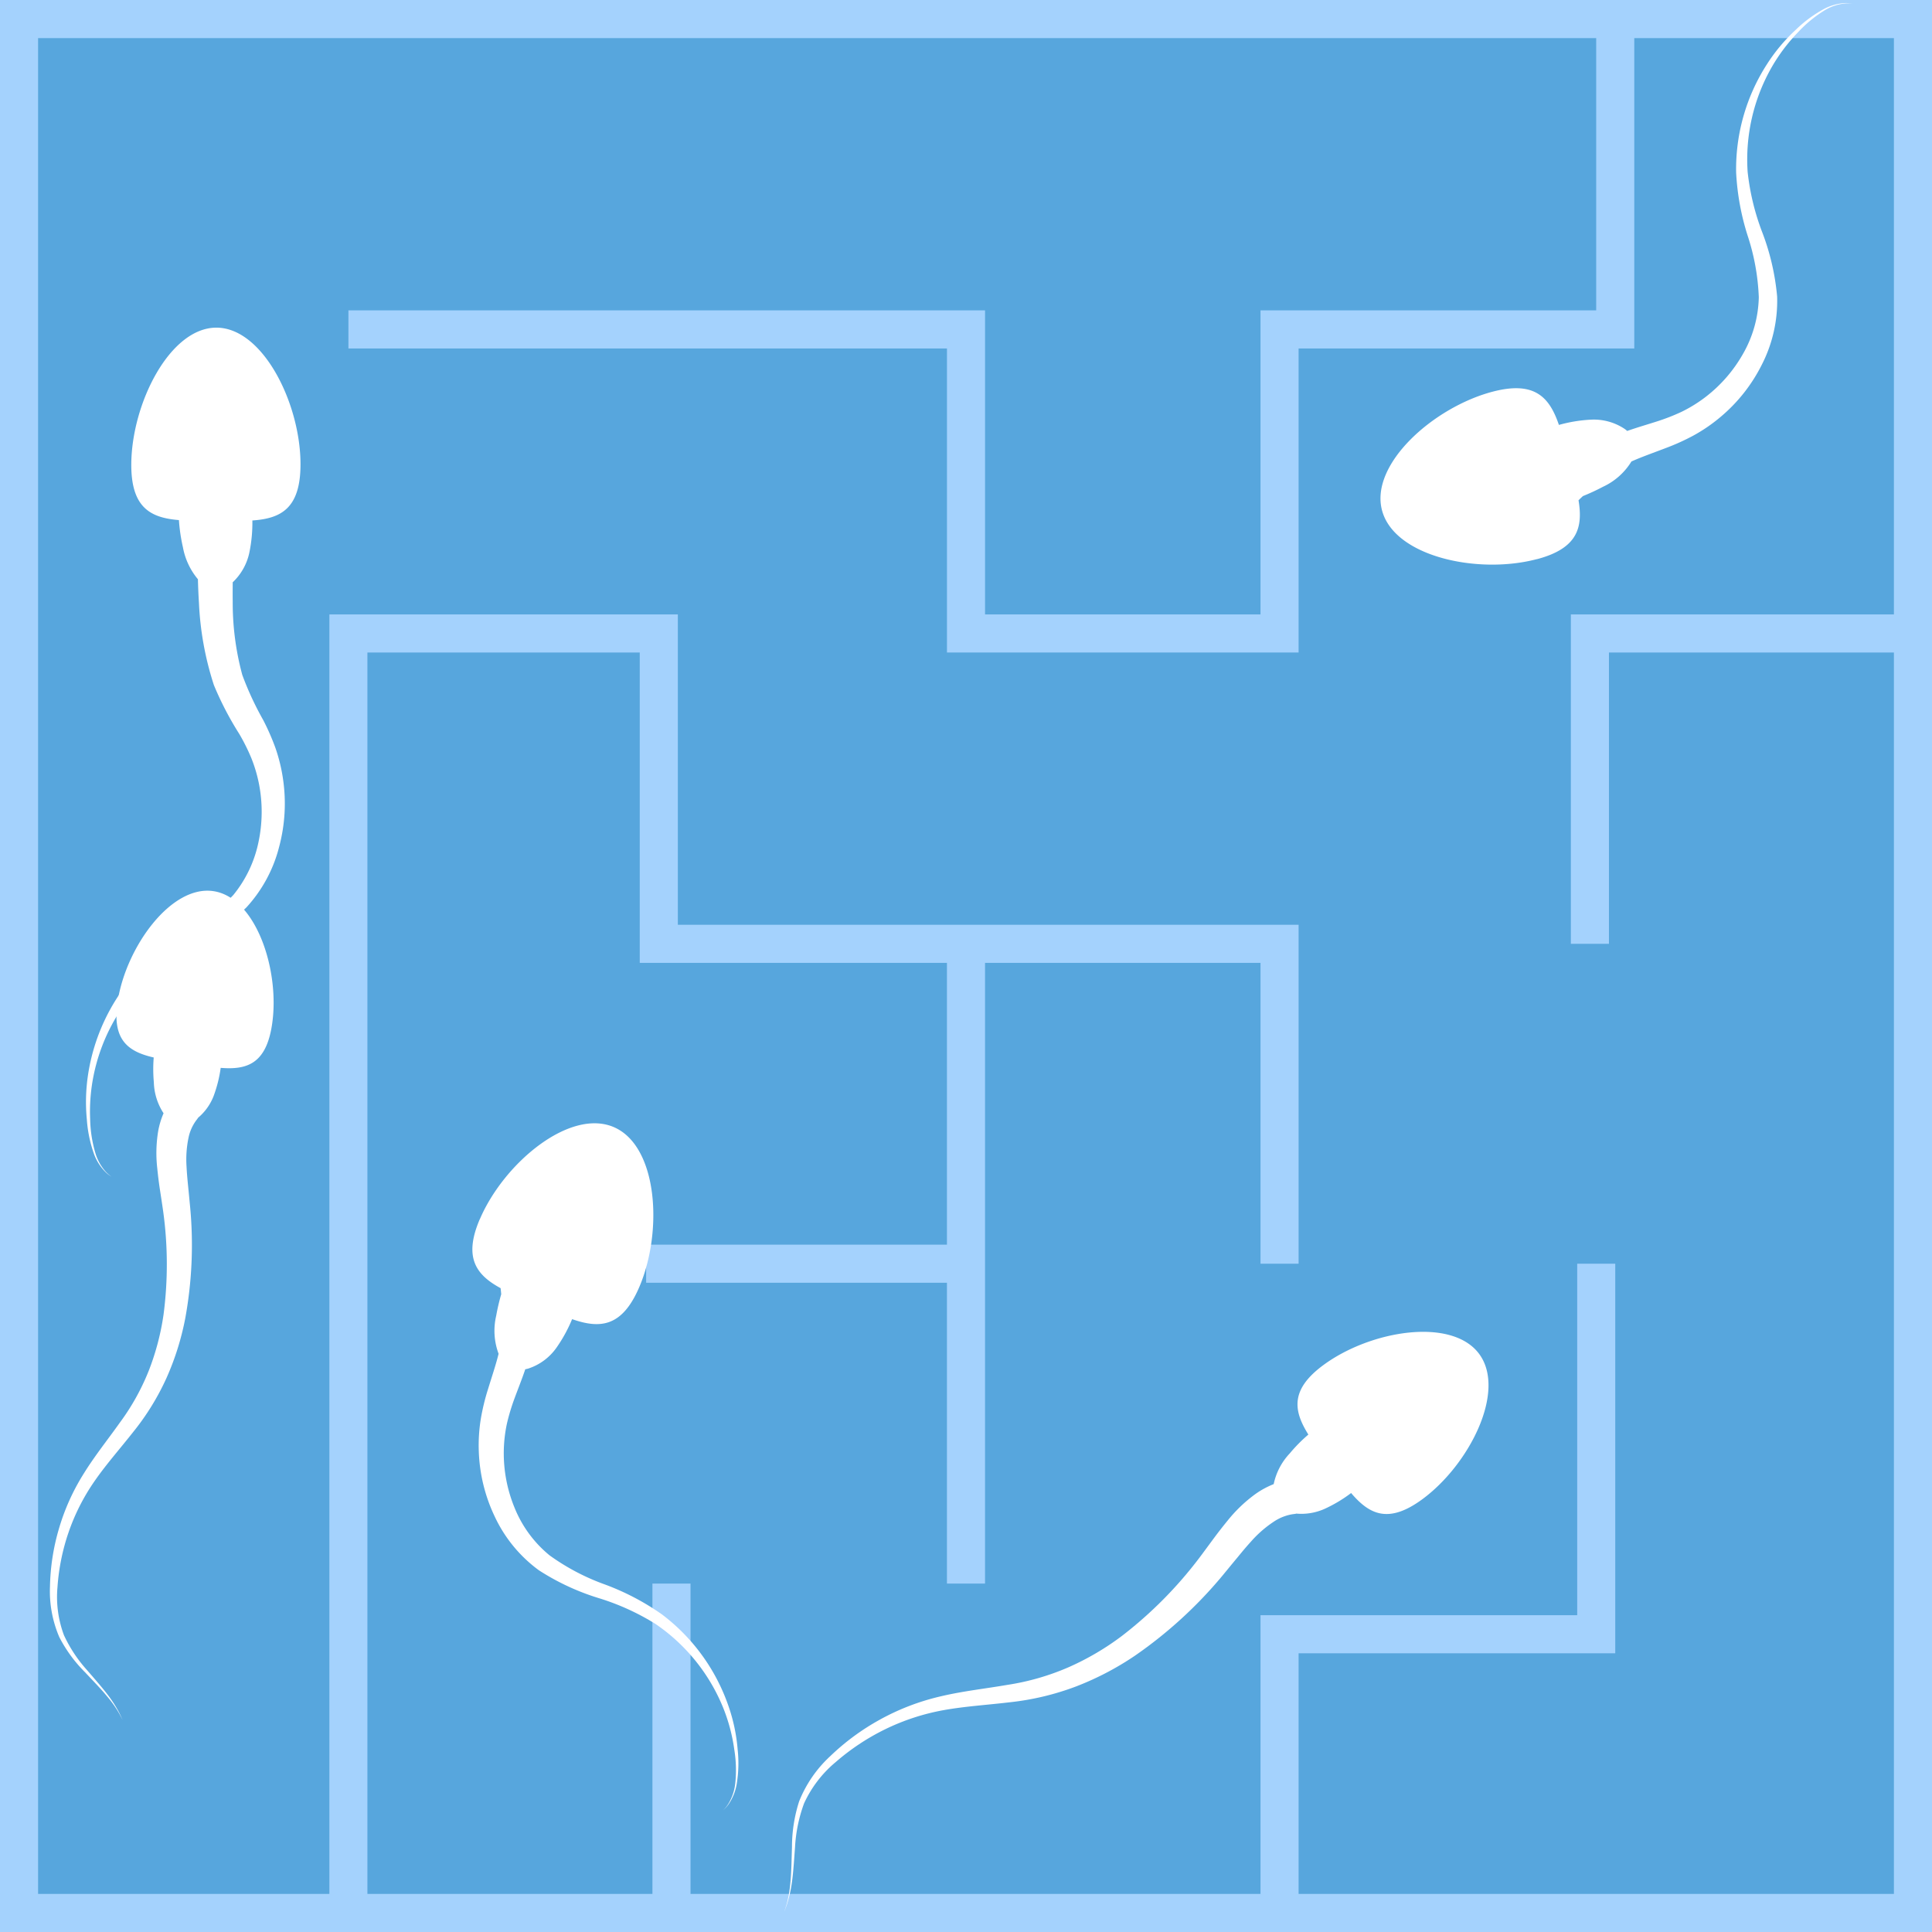
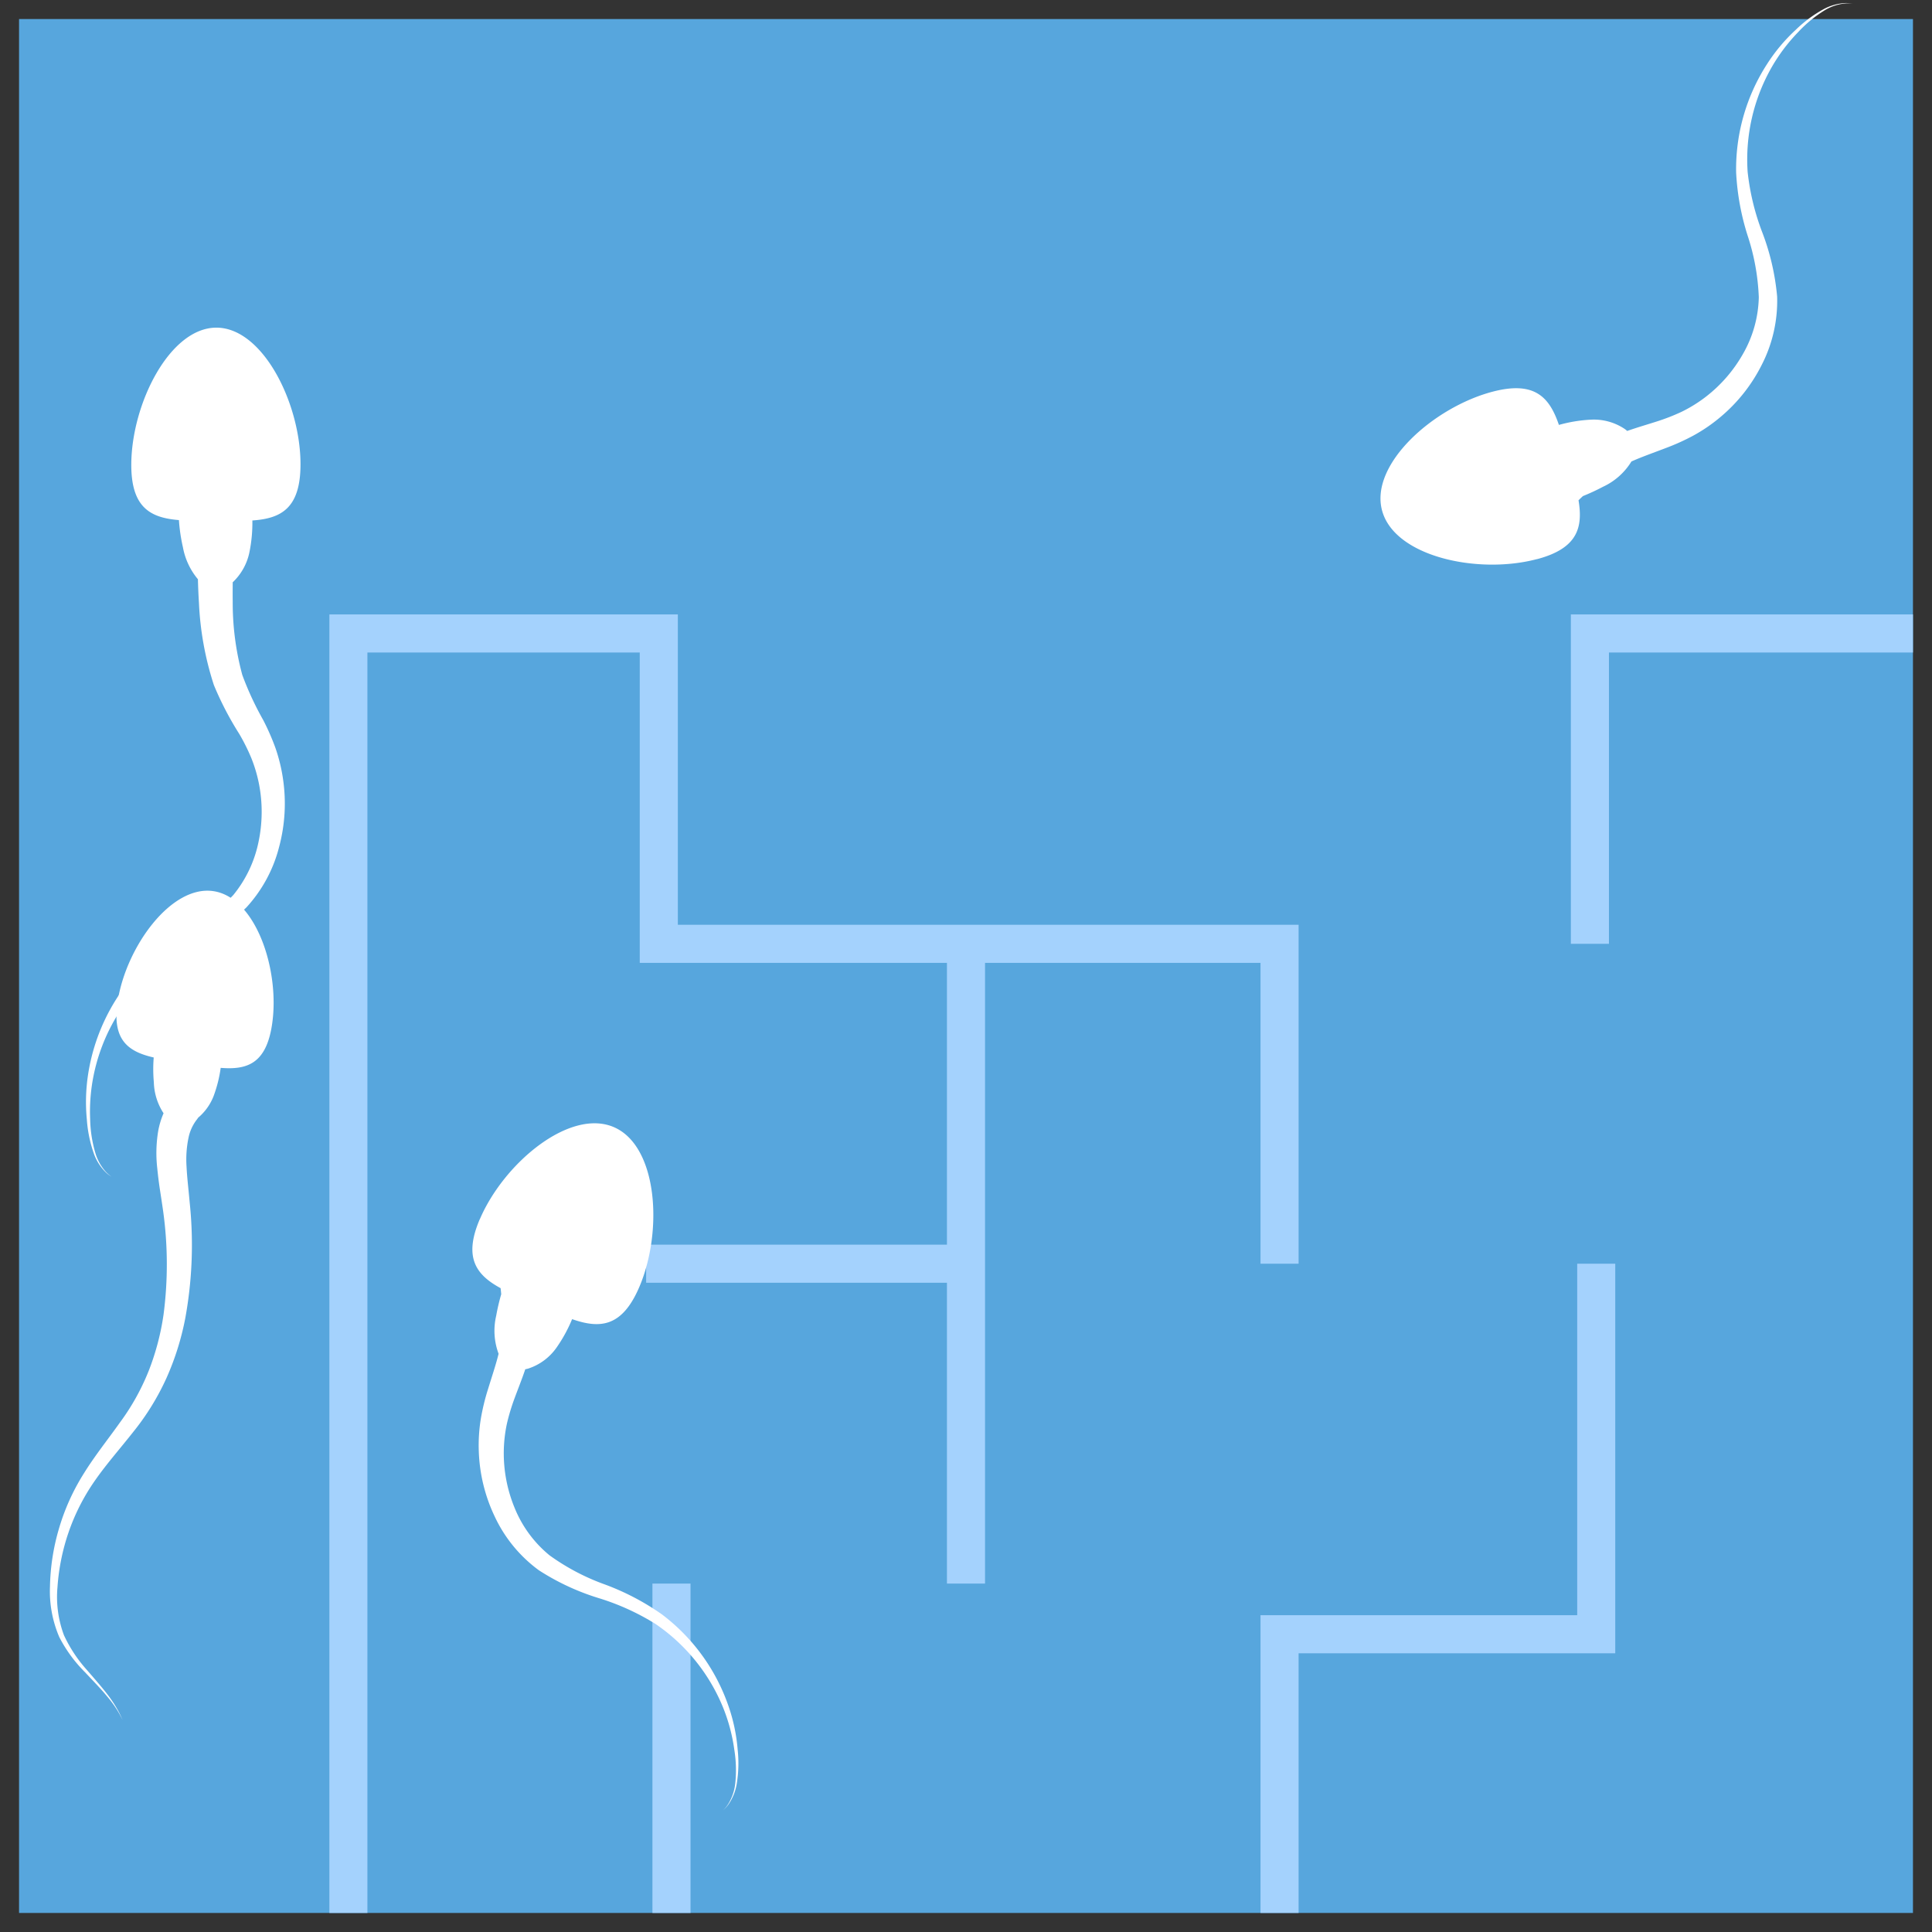
<svg xmlns="http://www.w3.org/2000/svg" width="132.469" height="132.469" viewBox="0 0 132.469 132.469">
  <rect x="0" y="0" width="132.469" height="132.469" fill="#333333" stroke="none" />
  <defs>
    <clipPath id="a">
      <rect width="132.469" height="132.469" fill="none" />
    </clipPath>
  </defs>
  <g transform="translate(2 -97)">
    <g transform="translate(-2 97)" clip-path="url(#a)">
      <rect width="129.857" height="129.857" transform="translate(1.306 1.306)" fill="#57a6dd" />
-       <path d="M83.441,44.433H59.331V23.587H18.292V20.975H61.943V41.821H80.829V20.975h23.017V1h2.612V23.587H83.441Z" transform="translate(5.598 0.306)" fill="#a4d2fd" />
      <path d="M85.082,54.843H82.47V32.257h23.456v2.612H85.082Z" transform="translate(25.237 9.871)" fill="#a4d2fd" />
      <rect width="2.612" height="43.865" transform="translate(64.928 64.714)" fill="#a4d2fd" />
      <rect width="21.932" height="2.612" transform="translate(44.303 85.341)" fill="#a4d2fd" />
      <path d="M68.788,110.86H66.176V90.445H87.891v-24.1H90.5V93.057H68.788Z" transform="translate(20.251 20.302)" fill="#a4d2fd" />
      <rect width="2.612" height="22.584" transform="translate(44.734 108.579)" fill="#a4d2fd" />
      <path d="M19.9,121.292H17.292V32.257H41.185v21.28H83.748V76.776H81.136V56.149H38.573V34.869H19.9Z" transform="translate(5.292 9.871)" fill="#a4d2fd" />
-       <path d="M2.612,2.613H129.857V129.857H2.612ZM0,132.469H132.469V0H0Z" fill="#a4d2fd" />
      <g transform="translate(0 0)">
        <g clip-path="url(#a)">
          <path d="M16824.43-2388.875a3.408,3.408,0,0,1-.8-1.284,8.9,8.9,0,0,1-.473-2.317,12.417,12.417,0,0,1,.086-3.084,13.486,13.486,0,0,1,3.277-6.947,16.845,16.845,0,0,1,3.387-2.72,15.283,15.283,0,0,0,3.3-2.644,8.411,8.411,0,0,0,1.723-3.639,9.977,9.977,0,0,0,.031-3.966,9.826,9.826,0,0,0-.531-1.79,13.438,13.438,0,0,0-.828-1.654,21.779,21.779,0,0,1-1.734-3.34,21.2,21.2,0,0,1-1.023-5.619c-.043-.675-.059-1.2-.07-1.567,0-.023,0-.046,0-.067a4.747,4.747,0,0,1-1.031-2.2,11.892,11.892,0,0,1-.273-1.858c-1.941-.157-3.281-.843-3.266-3.832.023-4.167,2.648-9.378,5.848-9.362s5.777,5.255,5.754,9.421c-.016,2.994-1.359,3.665-3.3,3.8a10.09,10.09,0,0,1-.207,2.2,3.91,3.91,0,0,1-1.141,2.038c0,.326-.008.776,0,1.324a18.924,18.924,0,0,0,.656,5.026,21.158,21.158,0,0,0,1.441,3.106,16.234,16.234,0,0,1,.832,1.9,11.557,11.557,0,0,1,.527,2.181,11.5,11.5,0,0,1-.27,4.591,9.636,9.636,0,0,1-2.254,4.172,16.125,16.125,0,0,1-3.664,2.644,15.781,15.781,0,0,0-3.352,2.41,12.788,12.788,0,0,0-3.453,6.457,12.426,12.426,0,0,0-.238,3,8.792,8.792,0,0,0,.352,2.3,3.334,3.334,0,0,0,.711,1.295,2.266,2.266,0,0,0,.4.348A2,2,0,0,1,16824.43-2388.875Z" transform="translate(-16817.203 2469.231)" fill="#fff" stroke="rgba(0,0,0,0)" stroke-miterlimit="10" stroke-width="1" />
          <path d="M16832.469-2415.334c-4.172-.022-9.381-2.7-9.365-5.986s5.26-5.909,9.43-5.888c3,.016,3.668,1.39,3.8,3.378a10.027,10.027,0,0,1,2.205.219,3.8,3.8,0,0,1,2.092,1.23,1.87,1.87,0,0,1,.117.163c.7-.054,1.395-.067,2.084-.1a14.135,14.135,0,0,0,1.848-.2,9.713,9.713,0,0,0,1.8-.533,9.808,9.808,0,0,0,3.291-2.2,8.155,8.155,0,0,0,2.066-3.483,15.34,15.34,0,0,0,.355-4.272,17.1,17.1,0,0,1,.359-4.392,13.277,13.277,0,0,1,3.957-6.617,11.957,11.957,0,0,1,2.525-1.774,8.761,8.761,0,0,1,2.207-.871,3.5,3.5,0,0,1,1.52-.027,2.452,2.452,0,0,1,.508.18,2.177,2.177,0,0,0-.512-.152,3.347,3.347,0,0,0-1.488.1,8.667,8.667,0,0,0-2.121.969,12.093,12.093,0,0,0-2.371,1.85,12.755,12.755,0,0,0-3.451,6.5,16.5,16.5,0,0,0-.113,4.2,16.44,16.44,0,0,1-.148,4.582,9.59,9.59,0,0,1-2.207,4.223,11.233,11.233,0,0,1-3.691,2.753,11.264,11.264,0,0,1-2.121.746,15.137,15.137,0,0,1-2.059.337c-.912.095-1.76.158-2.5.279a4.506,4.506,0,0,1-2.326,1.168,14.618,14.618,0,0,1-1.5.261c-.127.067-.248.134-.365.2-.182,1.878-.906,3.162-3.764,3.162Z" transform="matrix(0.966, -0.259, 0.259, 0.966, -15529.239, 6731.165)" fill="#fff" stroke="rgba(0,0,0,0)" stroke-miterlimit="10" stroke-width="1" />
          <path d="M16832.469-2415.334c-4.172-.022-9.381-2.7-9.365-5.986s5.26-5.909,9.43-5.888c3,.016,3.668,1.39,3.8,3.378a10.027,10.027,0,0,1,2.205.219,3.8,3.8,0,0,1,2.092,1.23,1.87,1.87,0,0,1,.117.163c.7-.054,1.395-.067,2.084-.1a14.135,14.135,0,0,0,1.848-.2,9.713,9.713,0,0,0,1.8-.533,9.808,9.808,0,0,0,3.291-2.2,8.155,8.155,0,0,0,2.066-3.483,15.34,15.34,0,0,0,.355-4.272,17.1,17.1,0,0,1,.359-4.392,13.277,13.277,0,0,1,3.957-6.617,11.957,11.957,0,0,1,2.525-1.774,8.761,8.761,0,0,1,2.207-.871,3.5,3.5,0,0,1,1.52-.027,2.452,2.452,0,0,1,.508.18,2.177,2.177,0,0,0-.512-.152,3.347,3.347,0,0,0-1.488.1,8.667,8.667,0,0,0-2.121.969,12.093,12.093,0,0,0-2.371,1.85,12.755,12.755,0,0,0-3.451,6.5,16.5,16.5,0,0,0-.113,4.2,16.44,16.44,0,0,1-.148,4.582,9.59,9.59,0,0,1-2.207,4.223,11.233,11.233,0,0,1-3.691,2.753,11.264,11.264,0,0,1-2.121.746,15.137,15.137,0,0,1-2.059.337c-.912.095-1.76.158-2.5.279a4.506,4.506,0,0,1-2.326,1.168,14.618,14.618,0,0,1-1.5.261c-.127.067-.248.134-.365.2-.182,1.878-.906,3.162-3.764,3.162Z" transform="matrix(-0.391, 0.921, -0.921, -0.391, 4389.886, -16363.533)" fill="#fff" stroke="rgba(0,0,0,0)" stroke-miterlimit="10" stroke-width="1" />
          <path d="M16821.447-2372.275a7.655,7.655,0,0,0-.73-1.245c-.35-.514-.83-1.1-1.369-1.784a9.61,9.61,0,0,1-1.533-2.535,7.954,7.954,0,0,1-.336-3.509,14.991,14.991,0,0,1,.926-3.82,15.006,15.006,0,0,1,2.057-3.7c.863-1.156,1.865-2.2,2.775-3.272a15.8,15.8,0,0,0,2.295-3.4,17.334,17.334,0,0,0,1.334-3.736,26.563,26.563,0,0,0,.586-7.033c-.029-.534-.062-1.043-.094-1.527s-.047-.979-.053-1.443a9.244,9.244,0,0,1,.277-2.511,5.482,5.482,0,0,1,.482-1.218,4.087,4.087,0,0,1-.479-2.182,9.981,9.981,0,0,1,.139-1.687c-1.713-.554-2.768-1.444-2.125-4.06.895-3.647,4.346-7.651,7.215-6.944s4.078,5.852,3.182,9.494c-.641,2.62-1.986,2.919-3.758,2.618a9.065,9.065,0,0,1-.652,1.884,3.683,3.683,0,0,1-1.205,1.4l.008.007a1.07,1.07,0,0,0-.084.094,2.384,2.384,0,0,0-.211.252,3.039,3.039,0,0,0-.471.944,7.3,7.3,0,0,0-.307,1.947c-.016.405-.016.85-.01,1.33.006.494.01,1.008.014,1.547a27.934,27.934,0,0,1-.994,7.482,18.71,18.71,0,0,1-1.631,3.959,17.192,17.192,0,0,1-2.627,3.529c-.994,1.058-2.021,2.031-2.9,3.089a14.347,14.347,0,0,0-2.115,3.405,14.653,14.653,0,0,0-1.062,3.618,7.484,7.484,0,0,0,.152,3.336,9.556,9.556,0,0,0,1.365,2.52c.51.707.963,1.32,1.295,1.854a8.453,8.453,0,0,1,.668,1.29c.117.316.178.484.178.484Z" transform="matrix(0.996, -0.087, 0.087, 0.996, -16539.605, 3943.729)" fill="#fff" stroke="rgba(0,0,0,0)" stroke-miterlimit="10" stroke-width="1" />
-           <path d="M16821.717-2368.46a8.283,8.283,0,0,0-.779-1.331c-.373-.549-.885-1.173-1.461-1.906a10.265,10.265,0,0,1-1.635-2.709,8.5,8.5,0,0,1-.359-3.75,16.072,16.072,0,0,1,.988-4.082,16.108,16.108,0,0,1,2.193-3.95c.922-1.236,1.992-2.35,2.963-3.5a16.9,16.9,0,0,0,2.447-3.633,18.476,18.476,0,0,0,1.422-3.992,28.333,28.333,0,0,0,.627-7.515c-.031-.57-.068-1.114-.1-1.632s-.051-1.045-.057-1.542a9.9,9.9,0,0,1,.295-2.683,5.925,5.925,0,0,1,.516-1.3,4.369,4.369,0,0,1-.51-2.331,10.559,10.559,0,0,1,.146-1.8c-1.826-.592-2.953-1.543-2.268-4.338.955-3.9,4.637-8.175,7.7-7.42s4.352,6.253,3.4,10.144c-.686,2.8-2.121,3.119-4.01,2.8a9.66,9.66,0,0,1-.7,2.013,3.915,3.915,0,0,1-1.285,1.493l.008.007s-.031.031-.088.1a2.469,2.469,0,0,0-.227.27,3.24,3.24,0,0,0-.5,1.009,7.84,7.84,0,0,0-.326,2.081c-.018.433-.018.909-.01,1.421,0,.528.01,1.077.014,1.653a29.939,29.939,0,0,1-1.061,8,20.053,20.053,0,0,1-1.74,4.23,18.383,18.383,0,0,1-2.8,3.771c-1.061,1.13-2.158,2.17-3.1,3.3a15.333,15.333,0,0,0-2.258,3.638,15.643,15.643,0,0,0-1.133,3.865,8.034,8.034,0,0,0,.162,3.565,10.266,10.266,0,0,0,1.455,2.693c.545.755,1.029,1.41,1.383,1.98a9.043,9.043,0,0,1,.713,1.378c.125.338.189.518.189.518S16821.855-2368.128,16821.717-2368.46Z" transform="matrix(0.766, 0.643, -0.643, 0.766, -14354.418, -8871.563)" fill="#fff" stroke="rgba(0,0,0,0)" stroke-miterlimit="10" stroke-width="1" />
        </g>
      </g>
    </g>
  </g>
</svg>